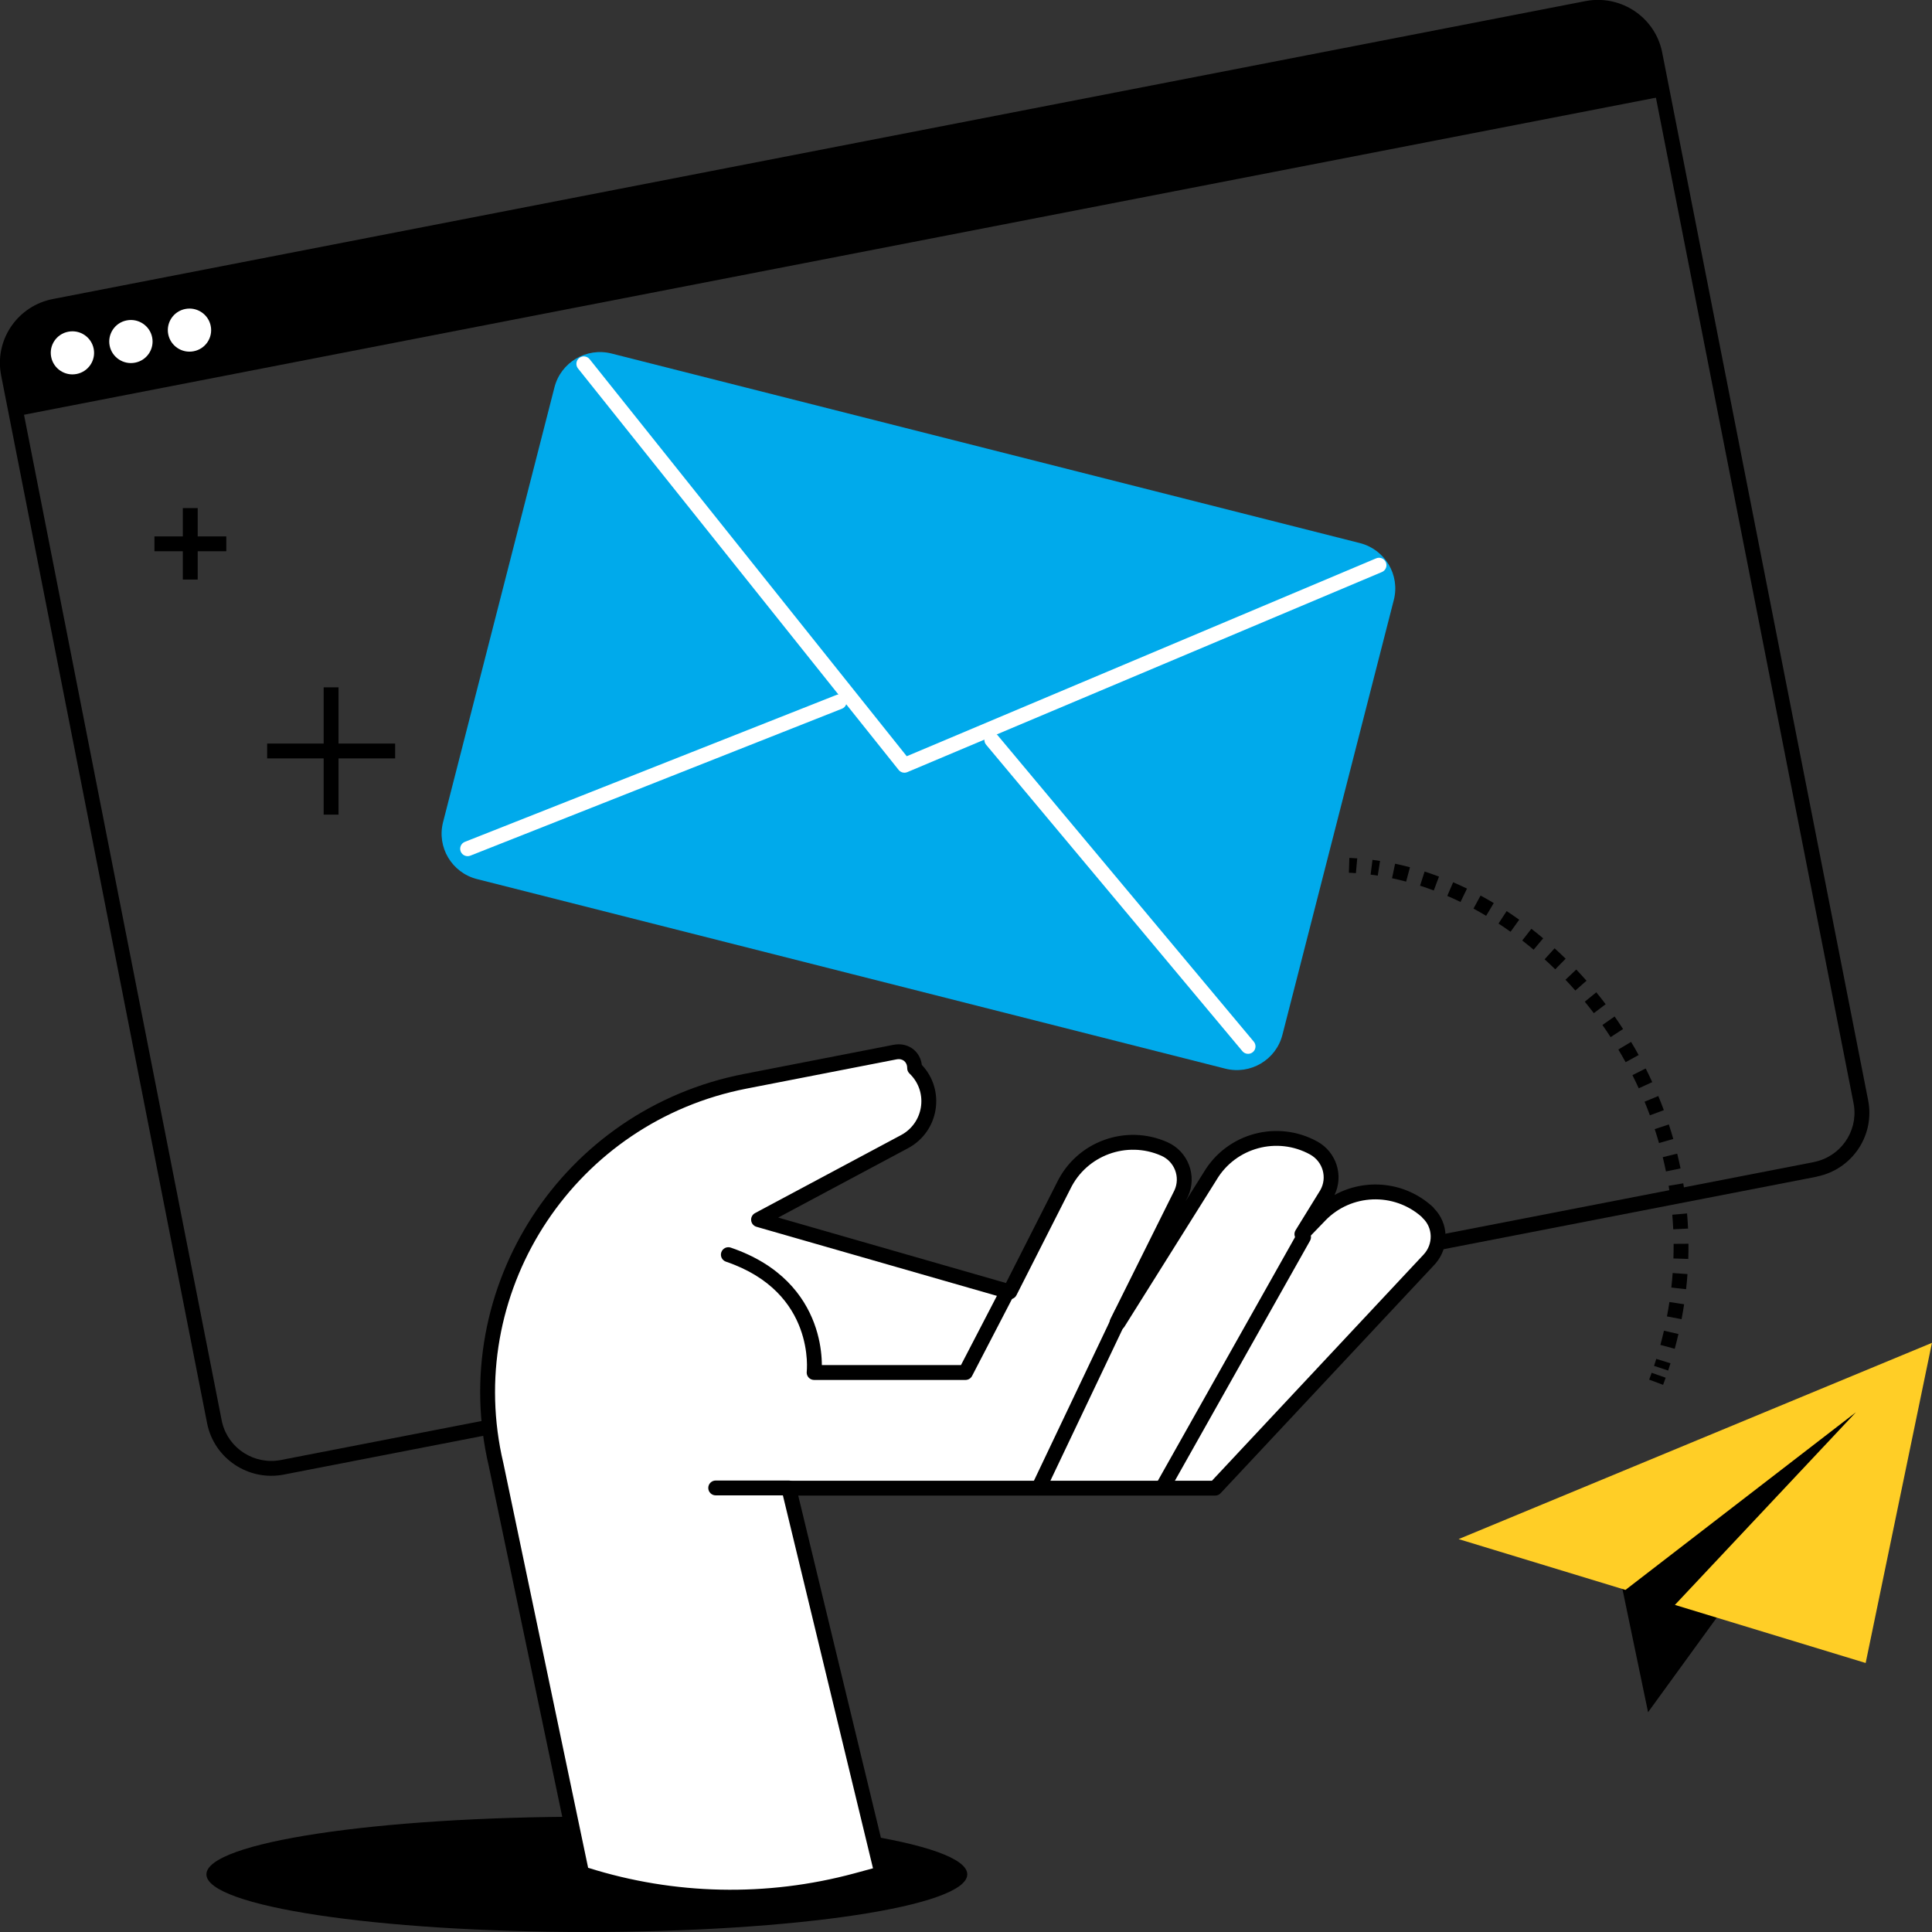
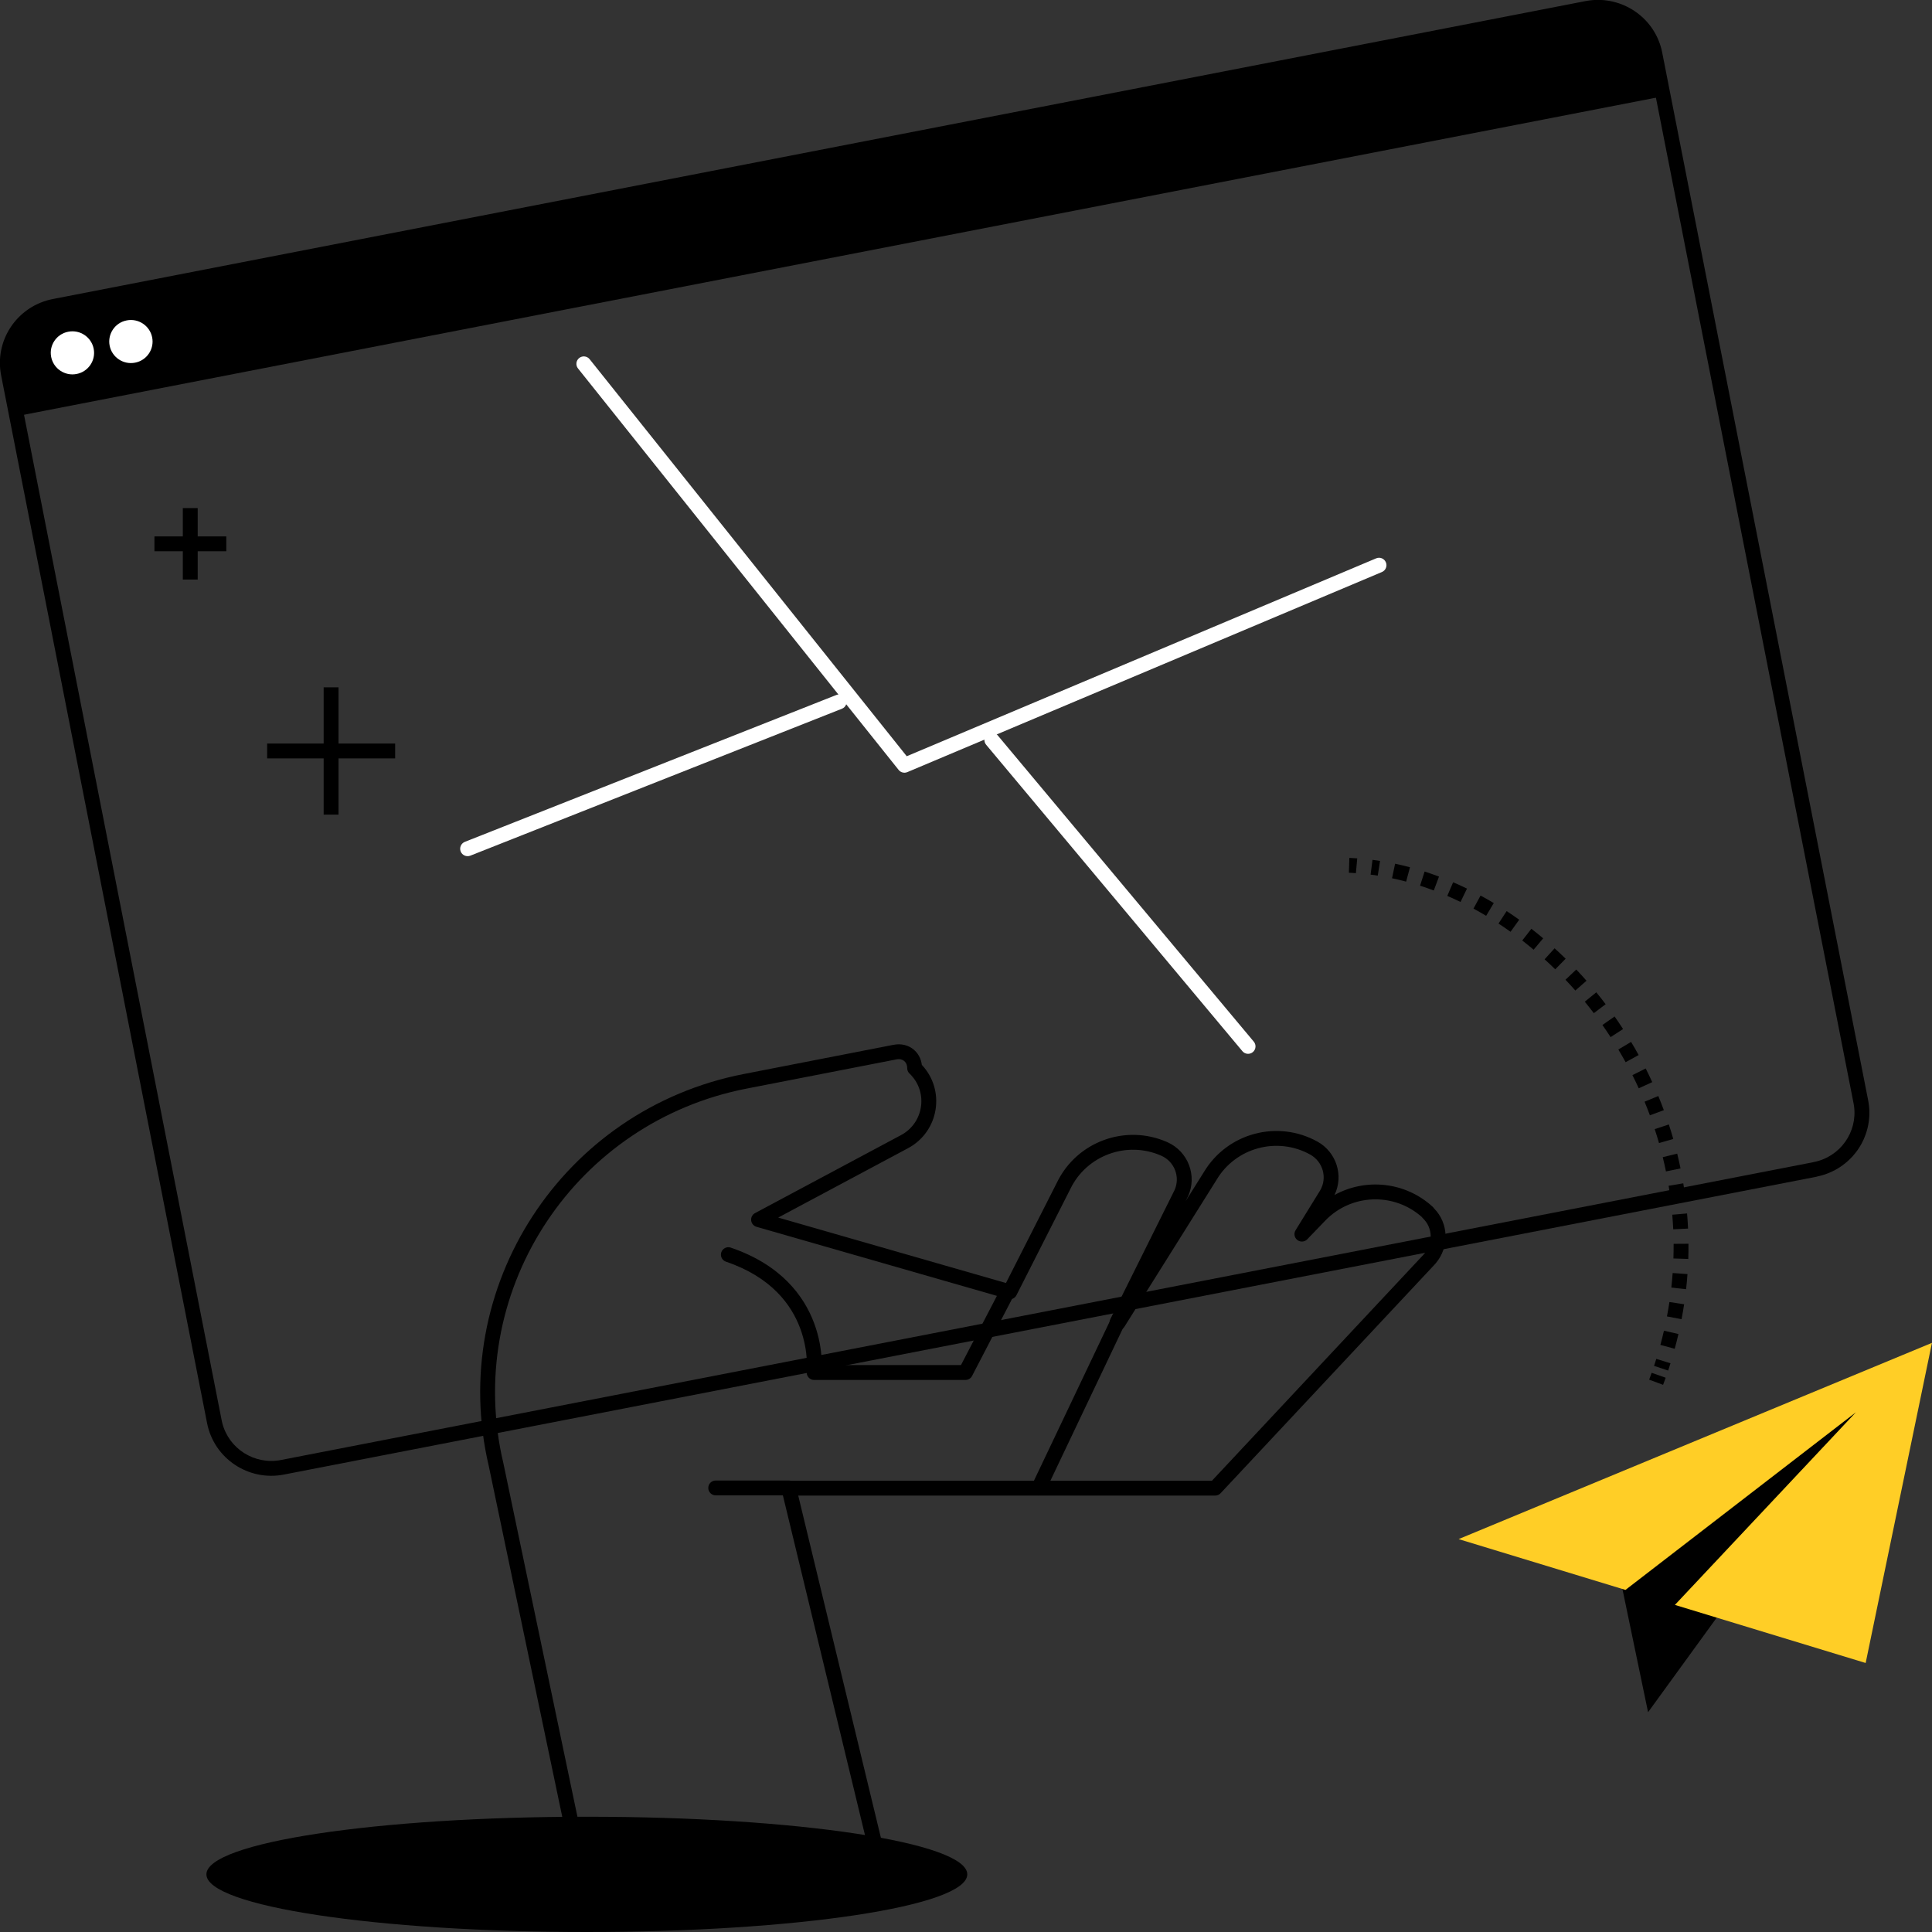
<svg xmlns="http://www.w3.org/2000/svg" width="80" height="80" viewBox="0 0 80 80" fill="none">
  <rect x="0" y="0" width="80" height="80" fill="#333333" stroke="none" />
  <g clip-path="url(#clip0_2001_16932)">
    <path d="M67.055 65.191L68.243 70.899L77.69 57.887L67.055 65.191Z" fill="black" />
    <path d="M60.398 63.731L67.307 65.835L76.847 58.481L69.354 66.456L77.253 68.861L79.998 55.605L60.398 63.731Z" fill="#FFCE26" />
-     <path d="M53.102 42.85L57.715 24.843C57.98 23.807 57.352 22.752 56.308 22.487L40.817 18.563L25.325 14.639C24.282 14.374 23.223 15.002 22.959 16.038L18.346 34.045C18.081 35.081 18.709 36.136 19.752 36.401L35.244 40.325L50.735 44.25C51.779 44.514 52.837 43.887 53.102 42.85Z" fill="#00AAEB" />
    <path d="M23.983 14.825C24.116 14.719 24.309 14.741 24.415 14.873L37.546 31.314L56.983 23.12C57.14 23.054 57.32 23.127 57.386 23.284C57.452 23.44 57.379 23.62 57.223 23.686L37.57 31.972C37.443 32.025 37.296 31.988 37.21 31.88L23.934 15.257C23.828 15.124 23.85 14.931 23.983 14.825Z" fill="white" />
-     <path d="M40.872 30.404C41.002 30.295 41.197 30.312 41.306 30.442L51.916 43.132C52.025 43.262 52.008 43.456 51.878 43.565C51.747 43.674 51.553 43.657 51.444 43.526L40.833 30.837C40.724 30.707 40.742 30.512 40.872 30.404Z" fill="white" />
+     <path d="M40.872 30.404C41.002 30.295 41.197 30.312 41.306 30.442L51.916 43.132C52.025 43.262 52.008 43.456 51.878 43.565C51.747 43.674 51.553 43.657 51.444 43.526L40.833 30.837C40.724 30.707 40.742 30.512 40.872 30.404" fill="white" />
    <path d="M34.636 28.776C34.794 28.713 34.973 28.79 35.035 28.948C35.098 29.106 35.021 29.285 34.863 29.347L19.476 35.431C19.318 35.493 19.139 35.416 19.076 35.258C19.014 35.1 19.091 34.922 19.249 34.859L34.636 28.776Z" fill="white" />
    <path d="M65.786 0.023C67.157 -0.171 68.462 0.698 68.798 2.039L68.828 2.174L77.356 45.56L77.379 45.697C77.581 47.095 76.659 48.417 75.261 48.713C75.246 48.719 75.23 48.723 75.213 48.727L11.754 61.059C10.288 61.344 8.863 60.394 8.575 58.932V58.931L0.047 15.546L0.024 15.409C-0.181 13.995 0.765 12.658 2.189 12.382L65.648 0.046L65.786 0.023ZM68.201 2.189C67.933 1.121 66.867 0.437 65.766 0.65L2.307 12.986L2.306 12.986C1.203 13.2 0.476 14.233 0.633 15.321L0.651 15.427L9.179 58.813L9.202 58.917C9.47 59.985 10.536 60.669 11.637 60.455L75.056 48.13C75.069 48.126 75.082 48.123 75.096 48.12C76.2 47.907 76.927 46.873 76.769 45.785L76.751 45.679L68.224 2.293L68.201 2.189Z" fill="black" />
    <path d="M65.707 0.351L2.248 12.684C0.946 12.936 0.097 14.191 0.349 15.486L0.694 17.232L68.87 3.986L68.526 2.239C68.27 0.945 67.009 0.099 65.707 0.354V0.351Z" fill="black" />
    <path d="M3.879 14.44C3.974 14.923 3.657 15.393 3.171 15.486C2.685 15.581 2.214 15.264 2.119 14.781C2.023 14.299 2.34 13.828 2.826 13.736C3.313 13.64 3.783 13.957 3.879 14.44Z" fill="white" />
    <path d="M6.301 13.971C6.396 14.454 6.079 14.925 5.593 15.017C5.107 15.112 4.636 14.796 4.54 14.313C4.445 13.83 4.762 13.359 5.248 13.267C5.734 13.172 6.205 13.488 6.301 13.971Z" fill="white" />
-     <path d="M8.726 13.499C8.822 13.981 8.505 14.452 8.019 14.544C7.532 14.64 7.062 14.323 6.966 13.84C6.871 13.357 7.188 12.887 7.674 12.794C8.16 12.699 8.631 13.016 8.726 13.499Z" fill="white" />
    <path d="M40.053 77.613C40.053 78.93 33 80 24.3 80C15.6 80 8.547 78.933 8.547 77.613C8.547 76.294 15.6 75.227 24.3 75.227C33 75.227 40.053 76.294 40.053 77.613Z" fill="black" />
-     <path d="M59.119 50.196C57.842 49.022 55.857 49.08 54.654 50.329L53.909 51.101L54.934 49.44C55.322 48.769 55.082 47.914 54.402 47.536C52.894 46.703 50.995 47.213 50.115 48.689L46.299 54.773L46.253 54.76L48.912 49.415C49.235 48.711 48.918 47.88 48.207 47.57C46.631 46.875 44.785 47.554 44.04 49.105L41.815 53.49L31.411 50.501L37.455 47.272C38.596 46.66 38.809 45.119 37.873 44.227C37.873 43.775 37.507 43.473 37.061 43.562L30.86 44.771C23.517 46.201 18.833 53.407 20.544 60.653L24.089 77.578C27.767 78.774 31.718 78.876 35.454 77.867L36.519 77.578L32.663 61.619H50.318L59.175 52.156C59.695 51.599 59.676 50.722 59.116 50.206L59.119 50.196Z" fill="white" />
    <path d="M37.001 43.264C37.307 43.203 37.605 43.273 37.828 43.456C38.019 43.613 38.14 43.838 38.171 44.095C39.158 45.142 38.888 46.855 37.599 47.545L37.599 47.545L32.224 50.417L41.655 53.127L43.765 48.968C44.583 47.272 46.605 46.53 48.33 47.291H48.33C49.198 47.671 49.585 48.686 49.191 49.546C49.189 49.549 49.188 49.552 49.186 49.555L49.096 49.735L49.853 48.529C50.821 46.914 52.899 46.357 54.55 47.27L54.551 47.27C55.342 47.71 55.646 48.681 55.259 49.482C56.545 48.773 58.191 48.928 59.327 49.973C59.347 49.991 59.364 50.012 59.378 50.034C59.994 50.655 60.014 51.643 59.456 52.303L59.399 52.368L50.542 61.832C50.484 61.894 50.402 61.929 50.317 61.929H33.053L36.817 77.508C36.856 77.67 36.759 77.833 36.599 77.877L35.534 78.166L35.534 78.166C31.74 79.191 27.728 79.087 23.993 77.873C23.889 77.838 23.81 77.751 23.787 77.643L20.242 60.719V60.718C18.496 53.304 23.29 45.934 30.8 44.472L37.001 43.263V43.264ZM37.438 43.932C37.367 43.874 37.259 43.839 37.12 43.867L37.119 43.867L30.918 45.076C23.857 46.451 19.316 53.292 20.769 60.254L20.843 60.585L20.845 60.593L24.353 77.341C27.925 78.468 31.752 78.55 35.373 77.573L36.149 77.362L32.363 61.694C32.341 61.602 32.362 61.505 32.42 61.431C32.479 61.357 32.568 61.314 32.662 61.314H50.184L58.949 51.948C59.356 51.512 59.337 50.831 58.907 50.434C58.891 50.42 58.878 50.403 58.866 50.386C57.71 49.365 55.948 49.431 54.875 50.544V50.545L54.13 51.317C54.021 51.43 53.844 51.442 53.72 51.346C53.596 51.25 53.564 51.075 53.647 50.942L54.668 49.287C54.967 48.767 54.782 48.103 54.251 47.807V47.807C52.888 47.054 51.173 47.517 50.378 48.849C50.377 48.851 50.376 48.853 50.375 48.855L46.559 54.939C46.487 55.053 46.349 55.107 46.219 55.072L46.173 55.06C46.083 55.036 46.01 54.974 45.971 54.89C45.934 54.806 45.935 54.709 45.976 54.626L48.632 49.288C48.882 48.74 48.635 48.096 48.083 47.854L48.082 47.854C46.658 47.226 44.989 47.84 44.317 49.24C44.316 49.242 44.315 49.244 44.314 49.246L42.089 53.632C42.022 53.764 41.871 53.829 41.729 53.788L31.325 50.799C31.204 50.764 31.117 50.66 31.104 50.536C31.09 50.411 31.154 50.291 31.265 50.232L37.308 47.003L37.396 46.953C38.277 46.409 38.418 45.175 37.66 44.452C37.599 44.394 37.565 44.313 37.565 44.23C37.565 44.089 37.51 43.99 37.438 43.932Z" fill="black" />
-     <path d="M53.71 51.075C53.793 50.927 53.981 50.874 54.129 50.958C54.277 51.041 54.33 51.228 54.246 51.376L48.396 61.765C48.313 61.913 48.125 61.966 47.977 61.883C47.829 61.799 47.777 61.612 47.86 61.464L53.71 51.075Z" fill="black" />
    <path d="M46.17 54.258C46.243 54.104 46.427 54.039 46.581 54.112C46.734 54.185 46.799 54.368 46.726 54.522L43.289 61.746C43.216 61.9 43.032 61.965 42.879 61.892C42.725 61.819 42.66 61.635 42.733 61.482L46.17 54.258Z" fill="black" />
    <path d="M29.868 51.853C29.923 51.692 30.098 51.606 30.258 51.661C32.338 52.368 33.291 53.66 33.712 54.791C33.921 55.351 33.997 55.866 34.021 56.24C34.028 56.347 34.03 56.443 34.031 56.525H39.792L41.377 53.471C41.455 53.32 41.641 53.262 41.792 53.34C41.943 53.418 42.002 53.604 41.923 53.754L40.252 56.974C40.2 57.076 40.094 57.14 39.979 57.141H33.711C33.623 57.141 33.539 57.103 33.48 57.037C33.422 56.971 33.395 56.884 33.405 56.797C33.405 56.796 33.405 56.794 33.406 56.792C33.406 56.787 33.407 56.779 33.408 56.768C33.409 56.746 33.412 56.712 33.413 56.667C33.417 56.577 33.417 56.444 33.407 56.28C33.385 55.95 33.318 55.497 33.135 55.006C32.773 54.034 31.951 52.886 30.06 52.243C29.899 52.188 29.813 52.014 29.868 51.853Z" fill="black" />
    <path d="M32.664 61.305C32.834 61.305 32.972 61.442 32.972 61.612C32.972 61.782 32.834 61.92 32.664 61.92H29.636C29.466 61.92 29.328 61.782 29.328 61.612C29.328 61.442 29.466 61.305 29.636 61.305H32.664Z" fill="black" />
    <path d="M55.874 35.523C55.982 35.527 56.089 35.533 56.2 35.543L56.145 36.156C56.046 36.147 55.951 36.141 55.855 36.139L55.874 35.523Z" fill="black" />
    <path d="M69.171 56.451C69.14 56.551 69.108 56.652 69.075 56.752L68.49 56.558C68.522 56.461 68.554 56.364 68.584 56.268L69.171 56.451ZM69.501 55.239C69.454 55.442 69.402 55.646 69.347 55.85L68.753 55.689C68.806 55.492 68.855 55.296 68.901 55.101L69.501 55.239ZM69.432 53.96L69.736 54.007C69.705 54.212 69.669 54.419 69.63 54.625L69.025 54.51C69.063 54.311 69.097 54.112 69.127 53.914L69.432 53.96ZM69.875 52.757C69.86 52.965 69.841 53.173 69.818 53.382L69.512 53.349L69.206 53.314C69.229 53.113 69.247 52.913 69.261 52.713L69.875 52.757ZM69.916 51.501C69.918 51.71 69.915 51.92 69.908 52.13L69.293 52.11C69.299 51.908 69.302 51.706 69.301 51.505L69.916 51.501ZM69.858 50.246C69.876 50.454 69.889 50.663 69.899 50.873L69.285 50.902C69.275 50.7 69.262 50.499 69.245 50.299L69.552 50.273L69.858 50.246ZM69.701 48.999C69.736 49.206 69.766 49.413 69.792 49.621L69.181 49.697C69.156 49.497 69.127 49.298 69.094 49.1L69.701 48.999ZM69.449 47.769C69.499 47.972 69.545 48.176 69.587 48.382L68.984 48.506C68.944 48.308 68.899 48.111 68.851 47.916L69.449 47.769ZM69.103 46.562C69.168 46.76 69.23 46.961 69.287 47.162L68.696 47.331C68.64 47.137 68.581 46.945 68.518 46.754L69.103 46.562ZM68.667 45.384C68.747 45.577 68.823 45.772 68.896 45.969L68.319 46.183C68.249 45.993 68.175 45.805 68.098 45.619L68.667 45.384ZM68.145 44.243C68.239 44.429 68.329 44.618 68.416 44.809L67.857 45.064C67.773 44.881 67.686 44.699 67.595 44.519L68.145 44.243ZM67.54 43.143C67.647 43.322 67.752 43.503 67.853 43.687L67.313 43.983C67.216 43.806 67.115 43.631 67.012 43.458L67.54 43.143ZM66.857 42.09C66.977 42.261 67.094 42.434 67.208 42.61L66.692 42.945C66.582 42.775 66.469 42.608 66.353 42.443L66.857 42.09ZM66.099 41.089C66.231 41.251 66.361 41.415 66.487 41.582L65.997 41.953C65.874 41.792 65.75 41.634 65.623 41.478L66.099 41.089ZM65.27 40.146C65.414 40.298 65.555 40.453 65.694 40.61L65.231 41.016C65.098 40.864 64.962 40.715 64.823 40.569L65.27 40.146ZM64.373 39.267C64.527 39.408 64.68 39.551 64.83 39.698L64.399 40.138C64.254 39.996 64.108 39.858 63.959 39.723L64.373 39.267ZM63.411 38.459C63.576 38.587 63.739 38.719 63.9 38.854L63.504 39.325C63.349 39.194 63.192 39.068 63.033 38.944L63.411 38.459ZM62.387 37.727C62.562 37.842 62.735 37.96 62.907 38.083L62.549 38.583C62.384 38.466 62.218 38.352 62.05 38.242L62.387 37.727ZM61.307 37.083C61.491 37.182 61.673 37.286 61.854 37.394L61.538 37.922C61.365 37.818 61.19 37.719 61.014 37.623L61.307 37.083ZM60.172 36.533C60.364 36.615 60.556 36.703 60.745 36.795L60.477 37.348C60.295 37.26 60.113 37.177 59.929 37.098L60.05 36.815L60.172 36.533ZM58.99 36.089C59.19 36.153 59.389 36.223 59.586 36.297L59.37 36.873C59.182 36.802 58.992 36.736 58.802 36.675L58.99 36.089ZM57.768 35.764C57.974 35.808 58.179 35.857 58.384 35.911L58.225 36.506C58.031 36.454 57.836 36.407 57.641 36.366L57.768 35.764ZM57.145 35.65L57.05 36.258C56.952 36.242 56.853 36.228 56.754 36.216L56.832 35.605C56.937 35.619 57.041 35.634 57.145 35.65Z" fill="black" />
    <path d="M68.972 57.049C68.938 57.144 68.903 57.242 68.865 57.343L68.289 57.128C68.325 57.032 68.358 56.939 68.392 56.844L68.972 57.049Z" fill="black" />
    <path d="M8.186 21.039V23.998H7.57V21.039H8.186Z" fill="black" />
    <path d="M9.37 22.211V22.826H6.395V22.211H9.37Z" fill="black" />
    <path d="M14.018 28.461V33.732H13.402V28.461H14.018Z" fill="black" />
    <path d="M16.362 30.789V31.404H11.062V30.789H16.362Z" fill="black" />
  </g>
  <defs>
    <clipPath id="clip0_2001_16932">
      <rect width="80" height="80" fill="white" />
    </clipPath>
  </defs>
</svg>